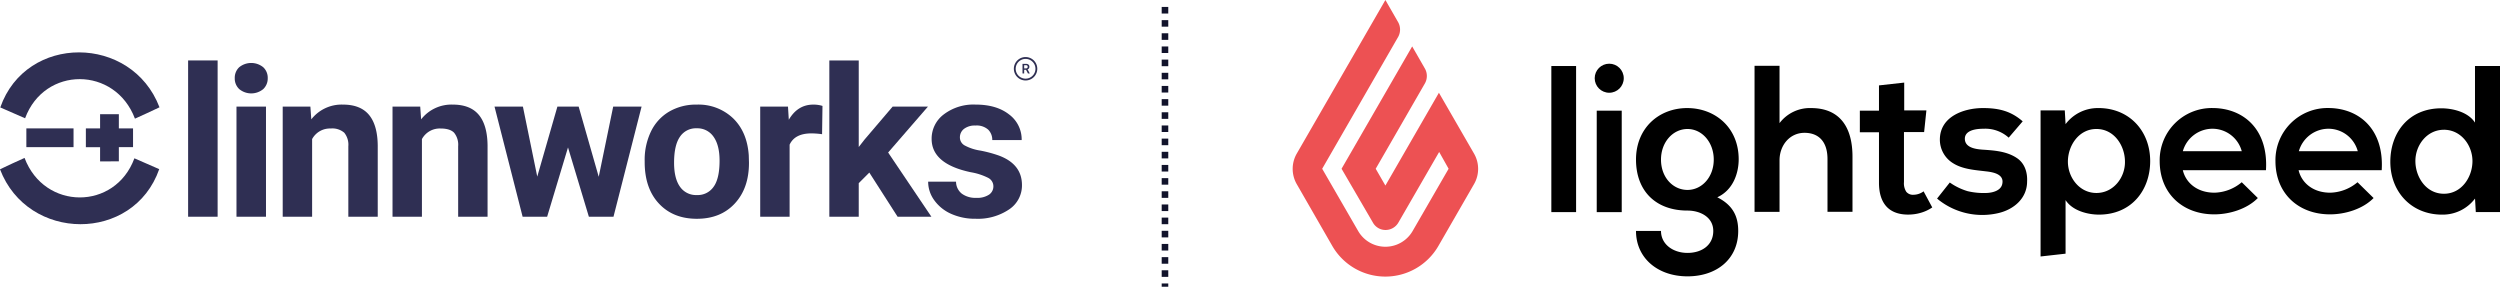
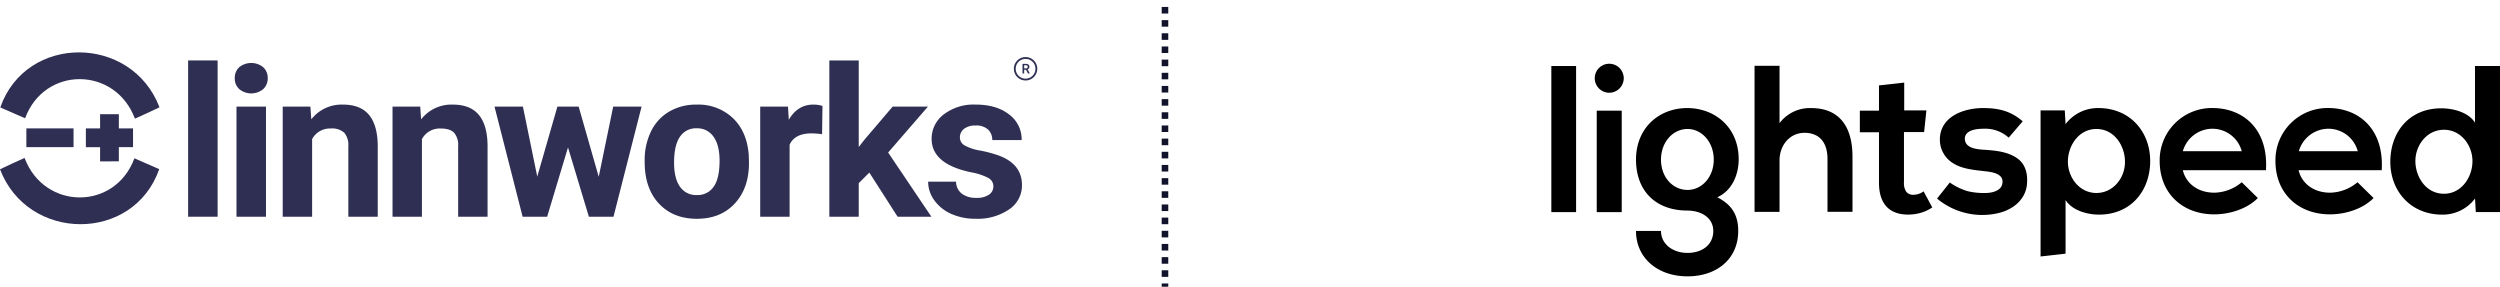
<svg xmlns="http://www.w3.org/2000/svg" width="759.456" height="87.109" viewBox="0 0 759.456 87.109">
  <g id="Linnworks_x_Lightspeed" data-name="Linnworks x Lightspeed" transform="translate(-637 -1206.891)">
    <g id="lightspeed-white" transform="translate(1026.917 1202.091)">
-       <path id="Path_2679" data-name="Path 2679" d="M30.942,4.8l3.87,6.739a4.6,4.6,0,0,1,0,4.488L11.74,56.066,22.658,74.959a9.552,9.552,0,0,0,16.569,0L50.145,56.066,47.276,50.96,34.886,72.413a4.493,4.493,0,0,1-3.87,2.251,4.37,4.37,0,0,1-3.87-2.251l-9.52-16.348L39.08,18.9l3.87,6.739a4.6,4.6,0,0,1,0,4.488L28,56.066l2.943,5.106L47.2,32.978,57.885,51.489a9.271,9.271,0,0,1,0,9.211L47.04,79.521a18.608,18.608,0,0,1-32.225,0L4,60.715a9.3,9.3,0,0,1,0-9.226L30.942,4.8" transform="translate(0)" fill="#ed5153" />
      <g id="Group_7367" data-name="Group 7367" transform="translate(81.354 24.15)">
        <path id="Path_2680" data-name="Path 2680" d="M434.8,116.1h7.519v44.379H434.8Z" transform="translate(-434.8 -115.394)" />
        <circle id="Ellipse_1" data-name="Ellipse 1" cx="4.414" cy="4.414" r="4.414" transform="translate(13.17)" />
        <path id="Path_2681" data-name="Path 2681" d="M528.5,129.226h7.593v30.827H528.5Zm27.5-.78c-8.593,0-15.568,6.048-15.568,15.642s6.048,15.494,15.642,15.494c3.8,0,7.828,1.942,7.828,6.195s-3.414,6.666-7.828,6.666-8.049-2.634-8.049-6.666h-7.593c0,8.284,6.666,13.788,15.642,13.788,8.9,0,15.406-5.268,15.406-13.788,0-3.943-1.236-7.666-6.357-10.227,5.032-2.325,6.5-7.666,6.5-11.536.015-9.52-7.034-15.568-15.627-15.568Zm.074,24.868c-4.414,0-8.049-3.8-8.049-9.211,0-5.341,3.635-9.3,8.049-9.3s7.975,4.032,7.975,9.3c0,5.341-3.635,9.211-7.975,9.211Zm37.566-24.868a11.566,11.566,0,0,0-9.609,4.576V115.6H576.44v44.379h7.593V144.323c0-4.576,3.1-8.358,7.593-8.358,4.032,0,6.975,2.4,6.975,7.975v16.024h7.593V143.4c.059-9.064-3.811-14.95-12.552-14.95Zm31.048,26.339a2.583,2.583,0,0,1-2.163-.927,4.784,4.784,0,0,1-.692-2.943V135.73h6.121l.692-6.577h-6.739v-8.446l-7.666.853v7.666H608.43V135.8h5.812v15.333c0,3.178.78,5.577,2.251,7.2s3.723,2.472,6.577,2.472a13.507,13.507,0,0,0,3.87-.544,11.9,11.9,0,0,0,3.487-1.633l-2.634-4.885A5.246,5.246,0,0,1,624.689,154.785Zm31.21-11.315c-3.1-1.942-6.739-2.163-10.3-2.4-2.089-.162-5.268-.618-5.268-3.325,0-1.942,2.016-3.016,5.65-3.016a10.6,10.6,0,0,1,7.666,2.707l4.253-4.959c-3.561-3.1-7.2-4.032-12.081-4.032-5.65,0-13.081,2.472-13.081,9.609a8.39,8.39,0,0,0,4.105,7.2c2.869,1.78,6.577,2.016,9.756,2.4,2.163.235,5.724.78,5.106,3.8-.383,2.089-2.943,2.707-4.723,2.781a21.056,21.056,0,0,1-5.812-.544,18.47,18.47,0,0,1-5.415-2.634l-3.87,4.885a4.71,4.71,0,0,1,.471.383,21.423,21.423,0,0,0,18.128,4.032c4.723-1.089,8.755-4.488,8.755-9.609.147-2.855-.78-5.709-3.34-7.269Zm25.015-15.024a12.282,12.282,0,0,0-9.991,4.885l-.235-4.179H663.33v44.379l7.593-.853V156.4c2.163,3.326,6.886,4.414,10.138,4.414,9.829,0,15.568-7.357,15.568-16.26.015-9.064-6.268-16.112-15.715-16.112ZM680.3,154.24c-5.194,0-8.667-4.723-8.667-9.52s3.252-9.918,8.667-9.918c5.5,0,8.667,5.194,8.667,9.918C689.051,149.517,685.49,154.24,680.3,154.24Zm26.251-6.9c.854,3.635,4.179,6.813,9.609,6.813a13.359,13.359,0,0,0,8.284-3.178l4.885,4.8c-3.252,3.326-8.593,4.959-13.243,4.959-9.609,0-16.569-6.357-16.569-16.186a15.831,15.831,0,0,1,16.024-16.112c9.3,0,17.039,6.357,16.26,18.893h-25.25Zm17.893-5.8a9.23,9.23,0,0,0-8.9-6.813,9.368,9.368,0,0,0-8.991,6.813Zm17.275,5.8c.853,3.635,4.179,6.813,9.609,6.813a13.359,13.359,0,0,0,8.284-3.178l4.885,4.8c-3.252,3.326-8.593,4.959-13.243,4.959-9.609,0-16.569-6.357-16.569-16.186A15.831,15.831,0,0,1,750.7,128.431c9.3,0,17.039,6.357,16.26,18.893h-25.25Zm17.967-5.8a9.23,9.23,0,0,0-8.9-6.813,9.368,9.368,0,0,0-8.991,6.813Zm25.633,19.276a12.282,12.282,0,0,0,9.991-4.885l.235,4.105H802.9V115.674H795.3V132.86c-2.163-3.326-6.975-4.341-10.227-4.341-9.829,0-15.494,7.284-15.494,16.26s6.283,16.039,15.73,16.039Zm.544-25.78c5.194,0,8.667,4.723,8.667,9.52s-3.252,9.918-8.667,9.918c-5.5,0-8.667-5.194-8.667-9.918C777.176,139.761,780.663,135.038,785.858,135.038Z" transform="translate(-514.712 -114.967)" />
      </g>
    </g>
    <g id="Layer_1" data-name="Layer 1" transform="translate(637 1222.799)">
      <g id="white-primary-logo" transform="translate(0 0.004)">
        <g id="Group_7370" data-name="Group 7370">
          <g id="Group_7368" data-name="Group 7368">
            <path id="Path_2682" data-name="Path 2682" d="M79.66,64.461V60.146h4.311v-5.7H79.66V50.13h-5.7v4.319H69.64v5.7h4.319v4.315Z" transform="translate(-43.555 -31.354)" fill="#2f2f53" />
            <rect id="Rectangle_6775" data-name="Rectangle 6775" width="14.331" height="5.697" transform="translate(8.008 23.091)" fill="#2f2f53" />
            <path id="Path_2683" data-name="Path 2683" d="M41.137,20.136c2.229-.985,5.259-2.4,7.458-3.45C40.145-5.463,8.062-5.665.23,16.727L7.766,20.02c5.862-15.89,27.37-15.848,33.371.116Z" transform="translate(-0.144 -0.004)" fill="#2f2f53" />
            <path id="Path_2684" data-name="Path 2684" d="M7.462,85.6C5.229,86.585,2.2,88,0,89.054,8.45,111.2,40.533,111.4,48.369,89.009l-7.54-3.293c-5.855,15.89-27.37,15.848-33.367-.116Z" transform="translate(0 -53.538)" fill="#2f2f53" />
          </g>
          <g id="Linnworks" transform="translate(57.145 2.448)" style="mix-blend-mode: normal;isolation: isolate">
            <g id="Group_7369" data-name="Group 7369" style="mix-blend-mode: normal;isolation: isolate">
              <path id="Path_2685" data-name="Path 2685" d="M161.524,54.018H152.56V6.54h8.964Z" transform="translate(-152.56 -6.54)" fill="#2f2f53" />
              <path id="Path_2686" data-name="Path 2686" d="M190.39,13.2a4.4,4.4,0,0,1,1.345-3.308,5.791,5.791,0,0,1,7.312,0,4.372,4.372,0,0,1,1.36,3.308,4.423,4.423,0,0,1-1.375,3.337,5.728,5.728,0,0,1-7.267,0A4.381,4.381,0,0,1,190.39,13.2Zm9.488,42.1h-8.964V21.854h8.964V55.3Z" transform="translate(-176.22 -7.822)" fill="#2f2f53" />
              <path id="Path_2687" data-name="Path 2687" d="M237.689,42.968l.277,3.866a11.675,11.675,0,0,1,9.612-4.484q5.315,0,7.911,3.12t2.659,9.334V76.41h-8.934V55.022a5.805,5.805,0,0,0-1.236-4.128,5.538,5.538,0,0,0-4.109-1.281,6.143,6.143,0,0,0-5.656,3.214V76.41H229.28V42.968Z" transform="translate(-200.543 -28.936)" fill="#2f2f53" />
              <path id="Path_2688" data-name="Path 2688" d="M326.753,42.968l.277,3.866a11.675,11.675,0,0,1,9.612-4.484q5.315,0,7.911,3.12t2.659,9.334V76.41h-8.934V55.022a5.8,5.8,0,0,0-1.236-4.128q-1.236-1.281-4.113-1.281a6.143,6.143,0,0,0-5.656,3.214V76.41H318.34V42.968h8.409Z" transform="translate(-256.243 -28.936)" fill="#2f2f53" />
              <path id="Path_2689" data-name="Path 2689" d="M432.719,65.3l4.39-21.3h8.623L437.2,77.446h-7.48l-6.338-21.051-6.338,21.051h-7.45L401.06,44h8.623l4.356,21.265L420.16,44h6.461l6.091,21.3Z" transform="translate(-307.978 -29.968)" fill="#2f2f53" />
              <path id="Path_2690" data-name="Path 2690" d="M522.83,59.388a19.778,19.778,0,0,1,1.918-8.87,14.015,14.015,0,0,1,5.518-6.027,16.082,16.082,0,0,1,8.36-2.131,15.231,15.231,0,0,1,11.05,4.143q4.281,4.141,4.776,11.252l.064,2.289q0,7.7-4.3,12.35T538.69,77.046q-7.231,0-11.544-4.637T522.834,59.8v-.4Zm8.934.633q0,4.77,1.794,7.289a5.917,5.917,0,0,0,5.132,2.525,5.853,5.853,0,0,0,5.068-2.491q1.826-2.495,1.824-7.971,0-4.675-1.824-7.244a5.932,5.932,0,0,0-5.132-2.57,5.8,5.8,0,0,0-5.068,2.555q-1.792,2.556-1.794,7.911Z" transform="translate(-384.136 -28.943)" fill="#2f2f53" />
              <path id="Path_2691" data-name="Path 2691" d="M635.323,51.344a24.309,24.309,0,0,0-3.214-.247q-5.068,0-6.645,3.431V76.41H616.53V42.968h8.439l.247,3.989q2.691-4.607,7.45-4.607a9.432,9.432,0,0,1,2.783.4l-.124,8.593Z" transform="translate(-442.738 -28.936)" fill="#2f2f53" />
              <path id="Path_2692" data-name="Path 2692" d="M684.737,40.6l-3.214,3.214v10.2H672.59V6.54h8.934v26.3l1.731-2.225,8.563-10.046h10.724L690.454,34.513l13.136,19.5H693.327L684.734,40.6Z" transform="translate(-477.799 -6.54)" fill="#2f2f53" />
              <path id="Path_2693" data-name="Path 2693" d="M772.561,67.163a2.875,2.875,0,0,0-1.622-2.581,18.4,18.4,0,0,0-5.207-1.686Q753.8,60.391,753.8,52.757a9.2,9.2,0,0,1,3.693-7.435,14.9,14.9,0,0,1,9.66-2.982q6.366,0,10.185,3a9.455,9.455,0,0,1,3.817,7.787h-8.934a4.326,4.326,0,0,0-1.236-3.169,5.231,5.231,0,0,0-3.866-1.251,5.35,5.35,0,0,0-3.491,1.019,3.224,3.224,0,0,0-1.236,2.6,2.759,2.759,0,0,0,1.4,2.4,14.471,14.471,0,0,0,4.746,1.577,38.9,38.9,0,0,1,5.626,1.5q7.079,2.6,7.08,8.994a8.718,8.718,0,0,1-3.926,7.4,16.948,16.948,0,0,1-10.14,2.828,17.676,17.676,0,0,1-7.465-1.5A12.54,12.54,0,0,1,754.6,71.4a9.556,9.556,0,0,1-1.854-5.641h8.469a4.671,4.671,0,0,0,1.76,3.648,6.98,6.98,0,0,0,4.39,1.266,6.479,6.479,0,0,0,3.881-.974,3.027,3.027,0,0,0,1.315-2.551Z" transform="translate(-527.933 -28.93)" fill="#2f2f53" />
            </g>
          </g>
        </g>
        <g id="Group_7371" data-name="Group 7371" transform="translate(307.991 1.418)">
          <path id="Path_2694" data-name="Path 2694" d="M825.8,10.907a3.558,3.558,0,1,1,3.558-3.558A3.562,3.562,0,0,1,825.8,10.907Zm0-6.555a3,3,0,1,0,3,3A3,3,0,0,0,825.8,4.352Z" transform="translate(-822.24 -3.79)" fill="#2f2f53" />
          <path id="Path_2695" data-name="Path 2695" d="M830.325,11.112h-.566v1.127h-.509V9.31h1.03a1.19,1.19,0,0,1,.783.228.809.809,0,0,1,.277.659.826.826,0,0,1-.142.491.889.889,0,0,1-.4.3l.659,1.221v.026h-.547Zm-.566-.412h.524a.574.574,0,0,0,.4-.131.453.453,0,0,0,.146-.356.489.489,0,0,0-.135-.363.555.555,0,0,0-.4-.131h-.536Z" transform="translate(-826.624 -7.242)" fill="#2f2f53" />
        </g>
      </g>
    </g>
    <line id="Line_1" data-name="Line 1" y2="85" transform="translate(990.9 1209)" fill="none" stroke="#11132b" stroke-width="2" stroke-dasharray="2" />
  </g>
</svg>